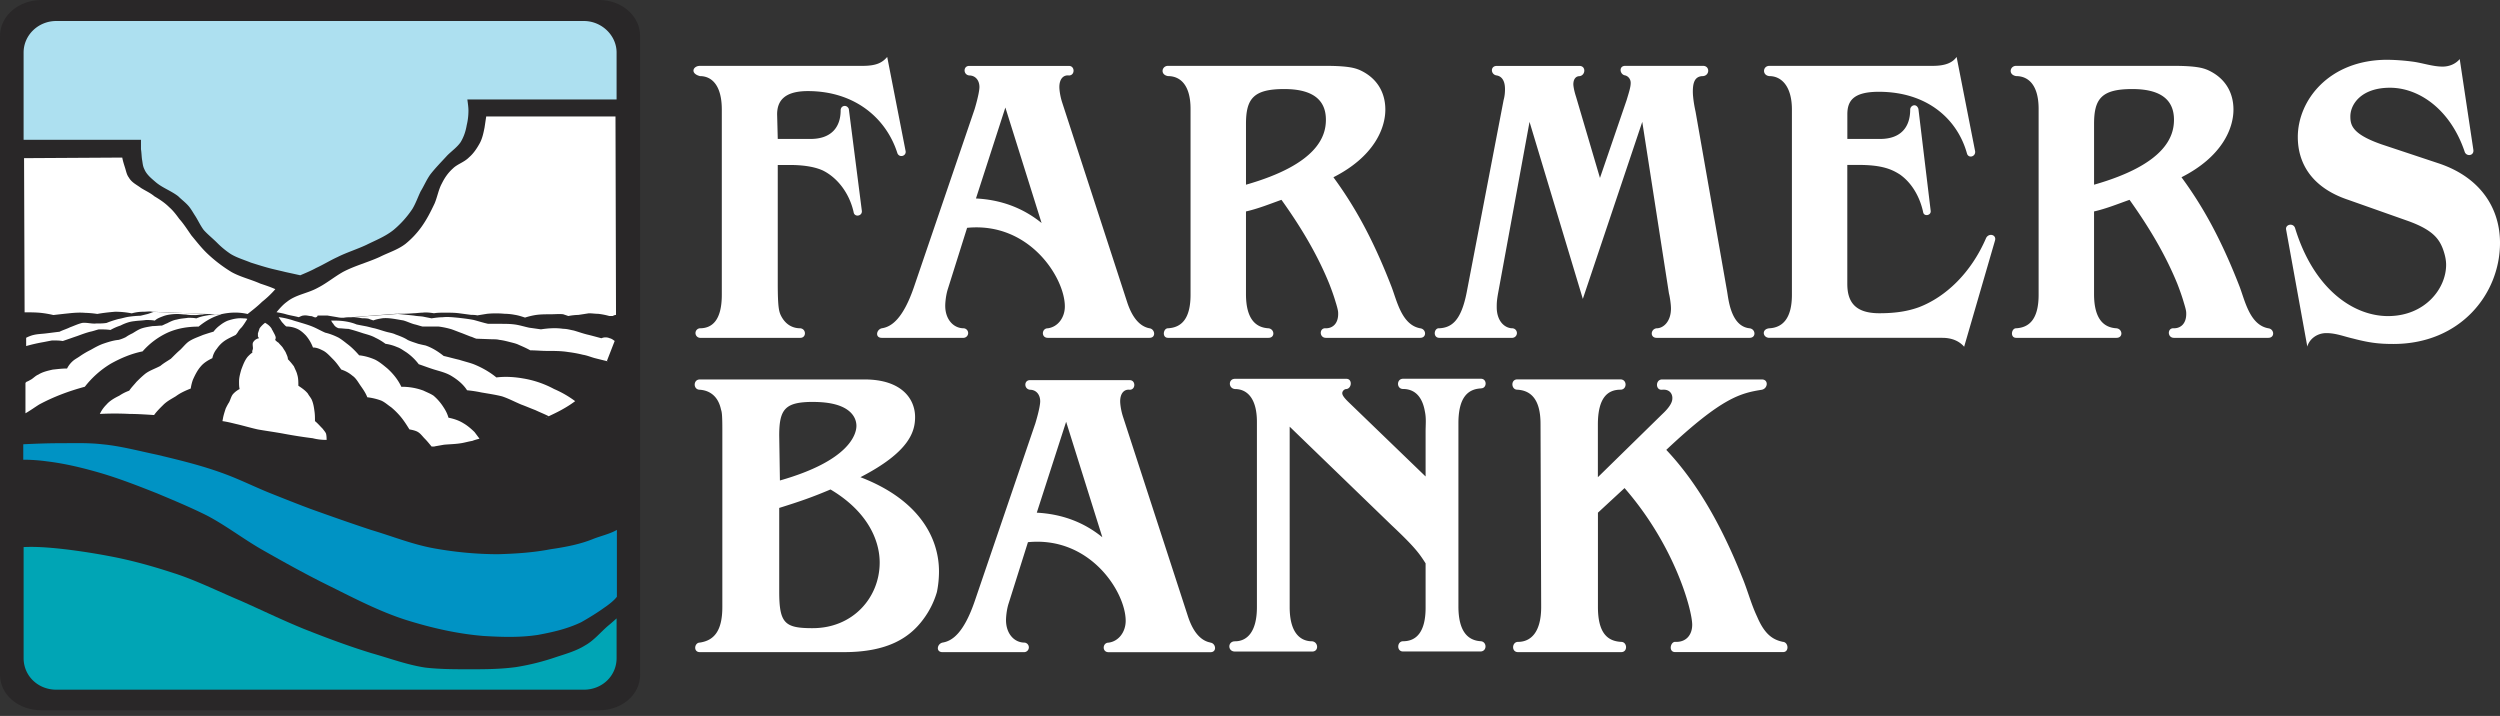
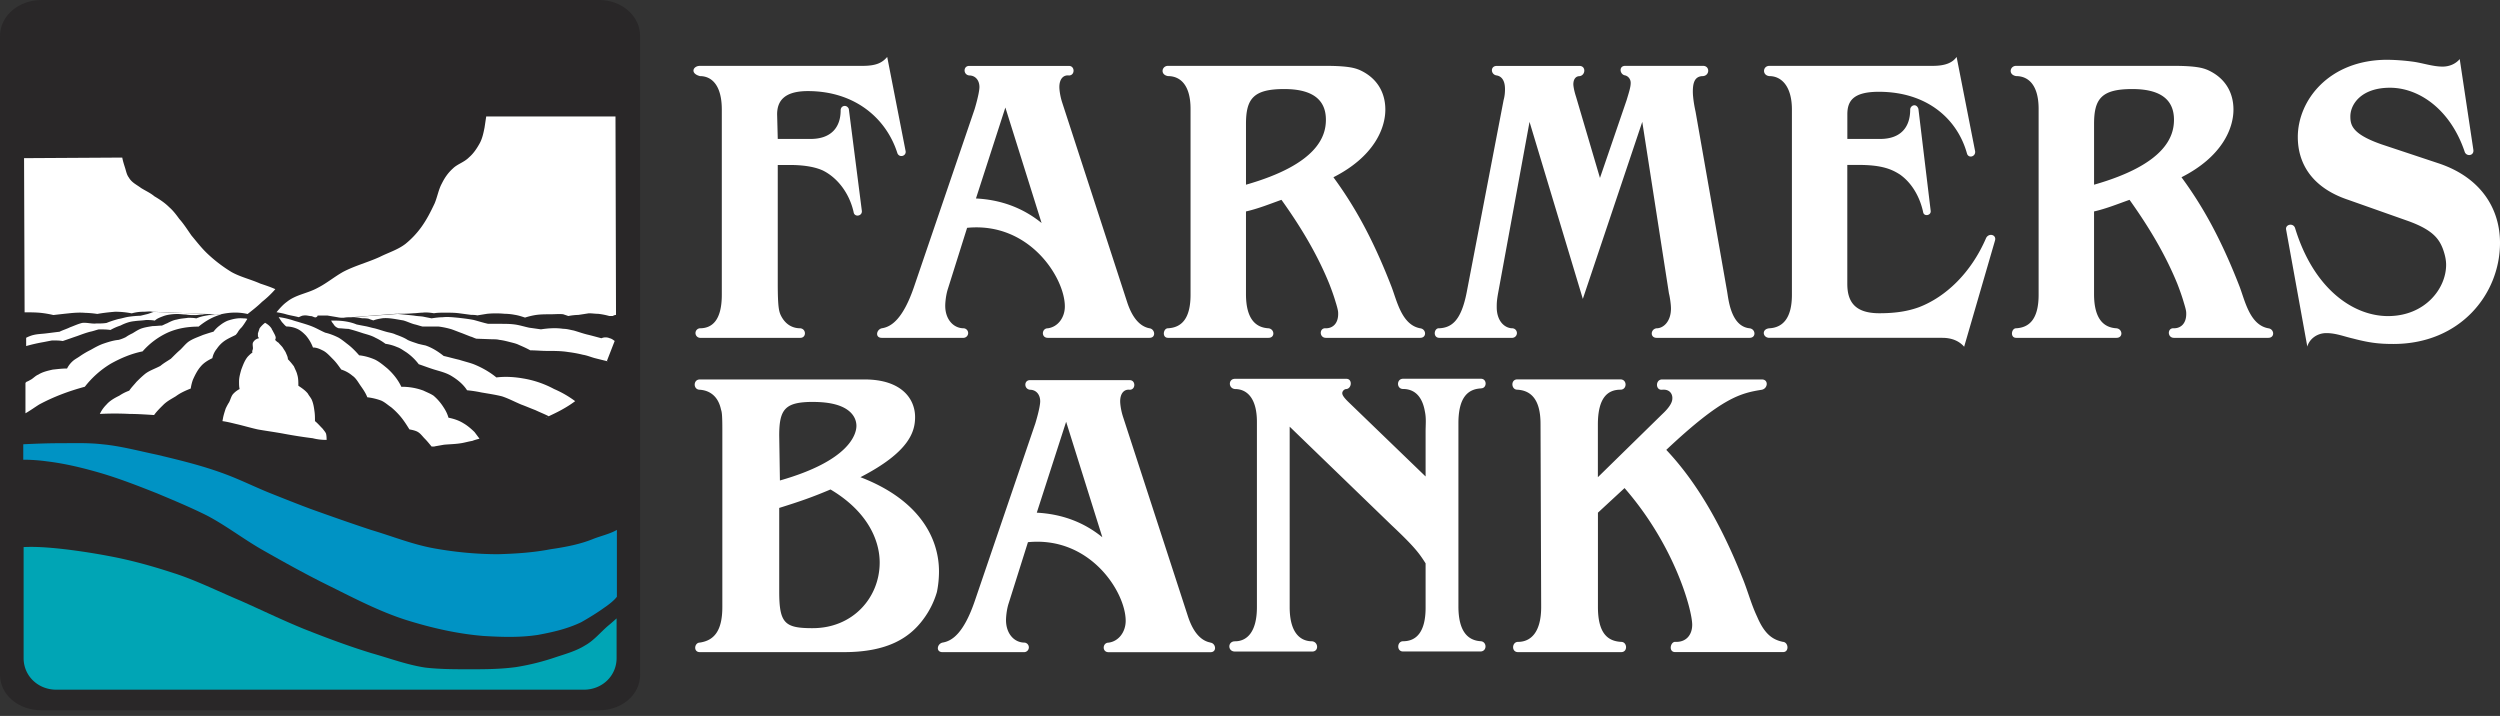
<svg xmlns="http://www.w3.org/2000/svg" width="213" height="61" fill="none">
  <rect width="100%" height="100%" fill="#333333" stroke="none" />
  <g clip-path="url(#clip0_389_28919)">
    <path fill-rule="evenodd" clip-rule="evenodd" d="M122.63 28.784h6.232a.408.408 0 000-.814c-.641 0-1.341-.586-1.341-1.8 0-.295 0-.532.113-1.168l2.682-14.618 4.541 15.082 5.064-15.083 2.273 14.62c.054.177.172.872.172 1.281 0 1.105-.64 1.686-1.222 1.686-.523.06-.582.814 0 .814h7.918c.587 0 .523-.754 0-.814-1.632-.172-1.8-2.558-1.923-3.2l-2.677-15.254c-.232-1.05-.232-1.637-.232-1.691 0-.7.114-1.341.873-1.341.582-.06.582-.873 0-.873h-6.637c-.576 0-.463.754 0 .813.237.06.469.296.469.636s-.114.7-.345 1.465l-2.273 6.636-2.041-6.927c-.173-.523-.227-.932-.227-1.045 0-.464.227-.7.522-.7.523-.06.577-.873 0-.873h-7.045c-.582 0-.523.754 0 .813.35.06.7.35.7 1.164 0 .118 0 .523-.118.932l-3.141 16.359c-.473 2.445-1.287 3.027-2.332 3.086-.464-.059-.582.814 0 .814m-47.515 0h6.987a.408.408 0 000-.814c-.873 0-1.573-.759-1.573-1.918 0-.29.059-.931.231-1.454l1.632-5.187c5.296-.523 8.328 4.25 8.328 6.7 0 .933-.582 1.746-1.454 1.86-.528 0-.582.813 0 .813h8.667c.582 0 .469-.754 0-.814-.636-.118-1.395-.64-1.918-2.268l-5.532-17c-.167-.522-.231-1.05-.231-1.282 0-.7.35-1.05.818-.99.523 0 .523-.814 0-.814h-8.5c-.523 0-.523.754 0 .813.528 0 .873.41.873.991 0 .173-.06.696-.405 1.864l-5.122 15.018c-.991 2.973-2.037 3.555-2.796 3.668-.468.114-.582.814 0 .814m96.647 0h8.554c.582 0 .527-.754 0-.814-1.104-.059-1.913-.813-1.913-2.913v-7.041c1.04-.237 2.031-.641 3.022-.991 1.918 2.682 3.2 5.01 4.078 7.164.404 1.045.522 1.513.577 1.686.177.582.177.695.177.873 0 .818-.463 1.222-1.045 1.222-.582-.059-.582.814 0 .814h8.036c.582 0 .523-.754 0-.814-1.572-.29-1.982-2.327-2.445-3.55-1.632-4.195-3.2-6.932-4.95-9.318 3.436-1.74 4.427-4.132 4.427-5.764 0-1.513-.754-2.736-2.213-3.382-.41-.168-.991-.345-2.914-.345h-13.391c-.528 0-.7.754 0 .873 1.045 0 1.918.759 1.918 2.795v15.837c0 2.095-.814 2.795-1.918 2.854-.41 0-.528.814 0 .814zm-72.256 0h8.559c.582 0 .523-.754 0-.814-1.104-.059-1.918-.813-1.918-2.913v-7.041c1.046-.237 2.037-.641 3.023-.991 1.923 2.682 3.204 5.01 4.077 7.164.409 1.045.523 1.513.582 1.686.173.582.173.695.173.873 0 .818-.464 1.222-1.046 1.222-.582-.059-.582.814 0 .814h8.032c.582 0 .528-.754 0-.814-1.568-.29-1.977-2.327-2.446-3.55-1.627-4.195-3.199-6.932-4.945-9.318 3.432-1.74 4.423-4.132 4.423-5.764 0-1.513-.755-2.736-2.209-3.382-.409-.168-.991-.345-2.919-.345h-13.39c-.528 0-.696.754 0 .873 1.049 0 1.922.759 1.922 2.795v15.837c0 2.095-.814 2.795-1.923 2.854-.41 0-.527.814 0 .814m51.237 0h14.732c.932 0 1.514.35 1.864.76l2.623-9.028c.173-.523-.523-.7-.754-.232-1.282 2.973-3.432 5.01-5.71 5.887-.932.34-1.977.518-3.377.518-2.041 0-2.736-.932-2.736-2.505V14.052h.991c2.036 0 2.854.409 3.495.818.991.7 1.686 1.864 1.977 3.205.059.404.7.29.641-.118l-1.045-8.678c-.173-.527-.7-.296-.7.06 0 1.513-.819 2.499-2.559 2.499h-2.796V9.743c0-1.11.464-1.923 2.678-1.923 4.131 0 6.695 2.327 7.509 5.24.118.47.759.297.7-.172l-1.578-8.036c-.296.409-.813.759-2.036.759h-13.914c-.577 0-.641.813 0 .873.991 0 1.918.818 1.918 2.854v15.778c0 2.036-.813 2.795-1.918 2.854-.695.06-.577.814 0 .814m45.824.76c.172-.642.813-1.164 1.627-1.164.813 0 1.513.29 2.273.463 1.341.35 2.154.463 3.436.463 5.705 0 9.087-4.254 9.087-8.618 0-2.855-1.573-5.532-5.182-6.755l-4.891-1.627c-2.505-.872-2.677-1.632-2.677-2.386 0-1.045.937-2.445 3.377-2.445 2.441 0 5.123 1.809 6.351 5.418.118.468.813.41.754-.113l-1.164-7.746c-.345.404-.872.64-1.454.64-.819 0-1.632-.285-2.446-.408a18.089 18.089 0 00-2.268-.173c-4.95 0-7.627 3.437-7.627 6.582 0 2.21 1.164 4.31 4.309 5.355l4.95 1.75c2.16.754 2.742 1.509 3.087 2.386.172.464.291.932.291 1.396 0 2.04-1.815 4.368-4.95 4.368-2.973 0-6.346-2.327-7.924-7.514-.172-.463-.867-.29-.754.173l1.805 9.96-.01-.006zm-136.948-.76h8.559c.523 0 .523-.754 0-.814-.754 0-1.341-.404-1.691-1.163-.114-.291-.232-.582-.232-2.618V14.057h1.05c1.396 0 2.273.231 2.79.468 1.283.636 2.274 1.977 2.624 3.55.064.463.76.345.7-.118l-1.11-8.678c-.172-.404-.695-.296-.695.118 0 1.455-.813 2.441-2.563 2.441h-2.796l-.054-2.095c0-1.11.577-1.982 2.618-1.982 4.018 0 6.696 2.332 7.632 5.3.173.409.755.236.7-.173L75.59 4.852c-.405.463-.873.759-2.096.759h-13.86c-.581 0-.872.64 0 .873.992 0 1.864.759 1.864 2.854v15.778c0 2.154-.813 2.854-1.863 2.854a.408.408 0 000 .814m118.779-13.041V10.56c0-2.155.641-2.973 3.259-2.973 2.796 0 3.55 1.223 3.55 2.618 0 1.395-.695 3.787-6.809 5.532m-72.256.005V10.56c0-2.155.636-2.973 3.259-2.973 2.796 0 3.55 1.223 3.55 2.618 0 1.395-.7 3.787-6.809 5.532m-23.005 1.169l2.504-7.746L88.743 19c-1.573-1.276-3.436-1.981-5.591-2.09" fill="#fff" />
    <path d="M151.917 54.688c-.873-.177-1.573-.64-2.214-2.154-.523-1.105-.813-2.268-1.277-3.373-2.155-5.413-4.423-8.672-6.459-10.832 4.768-4.486 6.341-4.832 8.145-5.123.523-.113.582-.877 0-.877h-8.5c-.582 0-.582.937 0 .877.641-.064.873.35.873.7 0 .173 0 .582-.873 1.391l-5.473 5.36V36.17c0-2.332.873-2.968 1.923-2.968.582 0 .582-.878 0-.878h-8.791c-.577 0-.527.878 0 .878 1.105.059 1.982.754 1.982 2.909l.055 15.604c0 2.22-.932 2.973-1.973 2.973-.527 0-.586.873 0 .873h8.791c.582 0 .523-.873 0-.873-1.168-.059-1.982-.754-1.982-2.973V43.68l2.268-2.096c4.31 4.946 5.764 10.423 5.764 11.646 0 .868-.528 1.509-1.454 1.455-.41 0-.582.872 0 .872h9.2c.522 0 .468-.813 0-.872m-48.797.058c-.641-.119-1.4-.641-1.923-2.263L95.67 35.475c-.167-.523-.231-1.05-.231-1.278 0-.7.35-1.05.813-.99.523 0 .523-.819 0-.819h-8.5c-.523 0-.523.754 0 .819.523 0 .873.404.873.99 0 .173-.06.696-.41 1.864L83.094 51.08c-.991 2.968-2.037 3.55-2.796 3.669-.468.113-.577.813 0 .813h6.987a.408.408 0 000-.813c-.873 0-1.573-.76-1.573-1.918 0-.291.059-.937.237-1.46l1.632-5.177c5.295-.522 8.327 4.25 8.327 6.7 0 .933-.582 1.746-1.46 1.86-.522 0-.576.813 0 .813h8.683c.577 0 .464-.76 0-.814M88.334 43.68l2.5-7.746 3.086 9.841c-1.573-1.282-3.436-1.982-5.591-2.095m37.851-10.592c.527 0 .527-.818 0-.818h-6.637c-.576 0-.576.872 0 .872.932 0 1.632.582 1.859 1.928.123.582.059 1.105.059 1.686v3.841l-6.631-6.4c-.409-.409-.469-.581-.469-.7 0-.172.173-.35.351-.35.468-.054.527-.872 0-.872h-9.492c-.581 0-.581.818 0 .872 1.051 0 1.869.819 1.869 2.796v15.782c0 2.155-.873 2.914-1.869 2.914-.64 0-.64.873 0 .873h6.578c.586 0 .532-.814 0-.873-1.046 0-1.918-.76-1.918-2.914V36.352l8.672 8.387c2.047 1.923 2.387 2.445 2.909 3.259v3.782c0 2.095-.813 2.854-1.918 2.854-.522 0-.576.873 0 .873h6.583c.576 0 .576-.814.054-.873-1.105-.059-1.923-.813-1.923-2.973v-15.6c0-2.218.818-2.914 1.923-2.968m-52.87 7.563c4.192-2.16 4.655-3.9 4.655-5.122 0-1.514-1.104-3.205-4.31-3.205h-14.03c-.582 0-.582.877 0 .877.872.06 1.573.582 1.804 1.687.055.177.114.29.114 1.686V51.72c0 2.1-.755 2.855-1.918 3.028-.464 0-.582.813 0 .813h12.282c3.727 0 5.59-1.223 6.754-2.795a7.268 7.268 0 001.164-2.328 8.751 8.751 0 00.177-1.75c0-2.855-1.686-6.109-6.695-8.032m-4.009-6.41c3.087 0 3.669 1.283 3.669 2.037 0 .7-.582 2.968-6.518 4.654l-.06-3.84c0-2.273.523-2.855 2.91-2.855m-.06 19.278c-2.386 0-2.85-.41-2.85-3.14v-7.105c1.864-.582 2.85-.932 4.369-1.573 3.14 1.863 4.19 4.309 4.19 6.227 0 2.968-2.267 5.59-5.709 5.59z" fill="#fff" />
    <path fill-rule="evenodd" clip-rule="evenodd" d="M0 57.484c0 1.71 1.563 3.032 3.545 3.032h47.5c1.938 0 3.495-1.321 3.495-3.032V3.077C54.54 1.366 52.983 0 51.046 0h-47.5C1.563 0 0 1.366 0 3.077v54.407z" fill="#292728" />
-     <path fill-rule="evenodd" clip-rule="evenodd" d="M52.534 8.475H39.818c.045.336.094.661.094.942 0 .43-.05.848-.143 1.228-.089.518-.237.99-.518 1.46-.286.423-.754.754-1.134 1.128-.517.567-1.04 1.09-1.47 1.652-.325.468-.517.942-.803 1.41-.231.473-.424 1.04-.71 1.509a8.36 8.36 0 01-1.607 1.79c-.71.567-1.558.892-2.317 1.272-.804.374-1.701.655-2.456 1.035-.616.281-1.227.66-1.844.942-.424.236-.897.424-1.326.611-.424-.094-.848-.187-1.277-.28-.375-.095-.804-.188-1.183-.282-.567-.143-1.134-.325-1.75-.518-.568-.236-1.228-.424-1.75-.754a7.432 7.432 0 01-1.135-.942c-.38-.38-.803-.71-1.134-1.084-.28-.375-.473-.804-.71-1.179-.187-.28-.335-.567-.567-.848-.28-.325-.611-.562-.897-.848-.612-.468-1.322-.705-1.889-1.178-.38-.33-.803-.656-.995-1.13-.144-.285-.144-.566-.193-.803-.044-.281-.044-.611-.093-.892v-.804h-10v-7.44c0-1.46 1.228-2.682 2.786-2.682h44.946c1.514 0 2.79 1.223 2.79 2.682v4.003z" fill="#ADE0F0" />
    <path fill-rule="evenodd" clip-rule="evenodd" d="M1.987 37.851c.897-.044 2.13-.089 2.978-.089 1.228 0 2.505-.05 3.732.089 1.563.143 3.121.567 4.68.892 1.981.474 3.919.942 5.812 1.652 1.277.473 2.505 1.085 3.782 1.602 1.178.469 2.362.942 3.5 1.366 1.702.612 3.452 1.228 5.153 1.79 1.75.518 3.496 1.223 5.29 1.553 1.795.33 3.688.513 5.532.513 1.514-.044 2.978-.138 4.438-.42 1.277-.187 2.554-.423 3.693-.897.61-.236 1.42-.424 1.982-.754v5.695c-.237.33-.804.754-1.09.941-.518.38-1.277.849-1.938 1.223-1.178.567-2.41.848-3.688 1.085-1.513.236-3.071.187-4.634.094-2.268-.183-4.487-.7-6.617-1.366-2.219-.71-4.3-1.79-6.38-2.825-2.026-.991-3.969-2.071-5.951-3.2-1.558-.898-3.027-2.032-4.635-2.875-1.415-.705-2.879-1.316-4.348-1.927-1.558-.617-3.116-1.223-4.724-1.697-1.464-.423-2.978-.798-4.54-.986a14.806 14.806 0 00-2.032-.143v-1.32l.005.004z" fill="#0093C4" />
    <path fill-rule="evenodd" clip-rule="evenodd" d="M2.012 46.612c2.455-.143 6.902.661 8.367.986 1.7.375 3.308.853 4.96 1.41 1.75.617 3.45 1.46 5.152 2.17 1.795.799 3.545 1.647 5.389 2.401 1.893.75 3.782 1.46 5.768 2.07 1.514.425 3.023.992 4.586 1.229 1.227.143 2.5.143 3.732.143 1.322 0 2.648 0 4.018-.188a20.33 20.33 0 003.402-.853c.853-.28 1.701-.517 2.456-.986.76-.419 1.321-1.129 1.982-1.691.241-.192.71-.616.71-.616v3.387c0 1.509-1.228 2.687-2.786 2.687H4.798c-1.564 0-2.786-1.178-2.786-2.687v-9.462z" fill="#00A5B5" />
    <path fill-rule="evenodd" clip-rule="evenodd" d="M29.942 27.029c-.236 0-.428 0-.66.044-.188 0-.33 0-.523-.044-.286-.05-.567-.094-.848-.143h-.853a.117.117 0 01-.05.093c-.142.143-.285 0-.472-.044-.188 0-.424-.094-.661-.054-.143 0-.286.093-.429.143-.33-.094-.705-.143-1.035-.237-.286-.089-.572-.138-.853-.187.28-.33.567-.66.897-.893.76-.611 1.75-.705 2.603-1.178.755-.38 1.415-.937 2.175-1.366.99-.522 2.08-.799 3.12-1.272.75-.38 1.558-.611 2.22-1.134a7.46 7.46 0 001.325-1.41c.474-.66.8-1.316 1.134-2.021.237-.567.33-1.179.617-1.701.232-.469.517-.893.941-1.273.375-.374.947-.517 1.371-.946.38-.325.66-.75.898-1.174.236-.424.33-.892.424-1.36l.142-.947H52.44l.044 16.906c-.098 0-.187.045-.285.094h-.282a5.944 5.944 0 00-.946-.187c-.237 0-.518-.045-.804-.045a59.1 59.1 0 01-.897.138 5.05 5.05 0 00-.853.094c-.138-.054-.281-.094-.424-.148-.33-.044-.71 0-1.09 0-.38 0-.798 0-1.178.05-.33.044-.71.138-.991.231-.286-.093-.567-.187-.858-.232a4.959 4.959 0 00-.892-.093 8.066 8.066 0 00-1.465 0c-.286.044-.567.093-.853.138-.192-.044-.38-.044-.522-.044l-1.04-.139c-.38-.049-.804-.049-1.184-.049-.33 0-.66 0-.942.05-.33-.05-.66-.094-.99-.05-.237 0-.523.05-.755.05-.473.044-.947.044-1.464.044m-20.797-.173c-.237-.049-.473 0-.754 0-.33 0-.666.045-.996.138a7.263 7.263 0 00-1.42-.138c-.518.045-.991.094-1.514.188a8.232 8.232 0 00-1.04-.094c-.523-.044-.991 0-1.47.05-.424.044-.803.088-1.227.137a9.085 9.085 0 00-1.085-.187c-.473-.044-.897-.044-1.37-.044L2.05 13.475l8.367-.05c.05.287.143.572.232.854.093.28.143.61.33.848.237.424.666.611 1.04.892.38.237.804.424 1.134.705.474.281.898.562 1.277.942.33.286.612.665.848.99.38.42.706.943 1.04 1.416.474.562.898 1.129 1.47 1.647a12.219 12.219 0 001.938 1.459c.759.424 1.607.611 2.455.986.429.143.853.281 1.277.473a8.42 8.42 0 01-1.134 1.08c-.38.375-.804.705-1.228 1.036-.803-.188-1.607-.143-2.361.044" fill="#fff" />
    <path fill-rule="evenodd" clip-rule="evenodd" d="M33.887 26.748c.473.044.947.093 1.37.138.282.054.568.054.8.093.236.05.473.094.71.143.33-.049.66-.093.946-.093.424-.05.848 0 1.326.044.424.05.848.094 1.322.187.38.099.803.237 1.232.33h1.04c.38 0 .804 0 1.184.05.424.05.853.192 1.277.281.335.044.665.094.996.138.616-.094 1.277-.138 1.893-.044.33 0 .611.093.897.143.474.138.853.28 1.277.374.38.094.705.188 1.085.286a.877.877 0 01.705 0c.192.045.286.138.424.232l-.66 1.696.093.045c-.38-.09-.754-.183-1.139-.281-.325-.09-.66-.232-.99-.282a10.385 10.385 0 00-1.278-.236c-.567-.094-1.183-.094-1.794-.094-.474 0-.947-.05-1.42-.05-.33-.186-.666-.33-.992-.472-.192-.094-.38-.139-.567-.188-.38-.093-.71-.192-1.084-.232-.188-.049-.38-.049-.567-.049l-1.376-.05c-.187-.043-.33-.142-.517-.186l-.71-.281c-.286-.1-.612-.237-.898-.336a6.96 6.96 0 00-1.09-.231h-1.37c-.237-.05-.473-.143-.71-.193-.33-.093-.611-.236-.942-.33-.567-.089-1.183-.237-1.75-.188-.286.045-.567.094-.804.188-.143-.05-.28-.089-.38-.138-.192-.045-.374-.045-.566-.045-.286-.049-.523-.093-.804-.093m-11.197-.237c-.71.187-1.37.572-1.938 1.04-.897 0-1.8.138-2.647.518a6.41 6.41 0 00-2.125 1.593c-.947.187-1.844.567-2.697 1.04a8.076 8.076 0 00-2.224 1.972c-1.376.375-2.648.848-3.88 1.509-.375.232-.755.513-1.179.754V32.62l.094-.094c.143-.044.286-.143.38-.187.236-.143.38-.326.616-.42.375-.236.804-.33 1.228-.428.424-.045.803-.094 1.227-.094a2.12 2.12 0 01.567-.7c.188-.143.38-.237.567-.375a7.39 7.39 0 01.898-.522c.33-.188.66-.375 1.04-.513.424-.143.853-.286 1.326-.33.188-.05.424-.139.612-.237.192-.138.38-.232.572-.326.231-.138.517-.335.803-.424.286-.093.612-.138.898-.187.28 0 .567-.044.798-.044.143-.05.286-.143.43-.188.28-.148.566-.286.847-.325.33-.094.612-.094.947-.148.237 0 .473 0 .71.05.094-.05.138-.05.237-.094.28-.094.567-.143.853-.188h.517c-.143-.05-.28-.05-.424-.093-.236 0-.473 0-.66.044-.237 0-.424.05-.612.05-.286 0-.522 0-.803-.05-.237 0-.474-.044-.71-.044-.375 0-.848.044-1.223.187-.237.094-.523.187-.71.375-.286-.05-.523-.05-.76-.05-.33.05-.66.05-.995.099-.424.04-.804.187-1.179.375a4.55 4.55 0 00-.848.374c-.33-.049-.66-.049-.99-.049-.237.05-.474.148-.71.192-.38.094-.755.237-1.135.375-.424.143-.803.281-1.232.424-.281-.05-.612-.05-.898-.05-.286.05-.517.1-.754.144a14.15 14.15 0 00-1.464.335v-.705c.187-.099.424-.192.616-.237.38-.093.76-.093 1.09-.138.38-.044.754-.098 1.134-.138.28-.143.61-.236.897-.38.375-.137.66-.28 1.04-.374.424-.044.804.093 1.184.05.33 0 .61 0 .897-.05.33-.138.66-.237.99-.33.287-.045.568-.143.854-.188a8.3 8.3 0 011.04-.093c.192-.045.38-.094.572-.139.187-.044.38-.143.567-.187m33.399 9.023l.236-.138c-.38-.193-.754-.336-1.134-.518-.38-.143-.808-.33-1.188-.468-.567-.237-1.084-.518-1.651-.705-.567-.143-1.184-.232-1.75-.33a10.58 10.58 0 00-1.228-.188c-.33-.523-.853-.942-1.42-1.272-.425-.232-.849-.335-1.327-.478-.473-.143-.941-.326-1.37-.469a4.63 4.63 0 00-1.085-1.035c-.237-.143-.473-.33-.755-.424a3.778 3.778 0 00-.995-.281 4.892 4.892 0 00-.853-.513c-.336-.192-.71-.281-1.04-.38-.425-.138-.849-.28-1.273-.38-.286 0-.522-.049-.803-.049a.725.725 0 01-.469-.374c-.093-.094-.143-.193-.192-.281h.33c.617 0 1.277.093 1.844.33.242.05.474.094.71.138.286.05.567.143.804.187.38.094.754.237 1.134.33.236.055.473.1.66.193.38.138.755.281 1.036.468.286.139.621.232.897.33.188.045.38.094.617.139.562.187 1.084.518 1.558.897.424.094.897.232 1.321.325.429.139.853.237 1.228.375.71.286 1.37.66 1.942 1.13.755-.094 1.558-.045 2.318.093a8.477 8.477 0 012.593.892c.66.286 1.233.617 1.8 1.036-.38.286-.755.518-1.184.754-.429.237-.848.424-1.326.656m-9.486 2.455h-.237c-.192-.231-.38-.468-.567-.655-.236-.237-.38-.474-.66-.617-.188-.093-.424-.143-.661-.187-.237-.38-.473-.755-.754-1.09a6.48 6.48 0 00-.804-.798c-.286-.188-.523-.424-.848-.567a5.124 5.124 0 00-1.183-.282c-.143-.38-.38-.71-.612-1.04-.187-.28-.38-.616-.66-.799a2.721 2.721 0 00-.947-.522c-.237-.326-.424-.607-.71-.888-.281-.28-.567-.611-.897-.754-.282-.143-.523-.237-.804-.237a3.434 3.434 0 00-.612-1.035c-.187-.188-.38-.375-.66-.523a2.263 2.263 0 00-.996-.232c-.138-.093-.237-.236-.375-.374-.094-.143-.192-.286-.28-.424a5.9 5.9 0 01.946.192c.187.045.419.138.611.183.474.147.996.286 1.42.473.33.143.66.335.996.478.38.089.754.232 1.134.424.237.138.473.326.71.513.38.28.71.611 1.04.99.479.05.947.188 1.371.376.375.192.705.473 1.04.749.474.429.898.942 1.184 1.558a5.19 5.19 0 011.888.326c.286.142.567.241.853.428.33.281.616.612.853.986.187.282.33.563.424.893.473.094.892.237 1.272.473.33.188.66.469.947.75.143.192.286.38.424.567-.193.049-.375.093-.617.187-.286.044-.611.138-.897.187-.518.09-.991.09-1.514.138-.28.05-.567.099-.803.143M8.505 35.267l.05-.093c.142-.286.33-.518.517-.705.281-.33.705-.567 1.09-.755a3.81 3.81 0 01.848-.429c.187-.28.424-.512.616-.749.237-.237.473-.468.76-.7.374-.281.847-.43 1.276-.66.281-.237.617-.425.898-.612.286-.281.517-.523.798-.76.237-.231.424-.468.661-.66.38-.281.853-.424 1.277-.607.286-.093.567-.187.897-.28.143-.193.33-.38.518-.518.237-.188.478-.336.71-.424.424-.138.853-.237 1.321-.188.094 0 .237 0 .33.045-.142.231-.285.468-.473.705a2.053 2.053 0 00-.285.335 1.463 1.463 0 01-.237.325c-.281.143-.612.286-.893.469a2.56 2.56 0 00-.71.71 1.761 1.761 0 00-.38.799c-.379.187-.714.38-.99.705-.286.33-.474.705-.666 1.129a3.764 3.764 0 00-.187.754c-.474.187-.898.38-1.272.66-.38.232-.76.42-1.09.755-.286.281-.567.567-.76.843-.71-.044-1.42-.094-2.08-.094a24.463 24.463 0 00-2.549 0m10.453.612l.044-.237c.05-.28.143-.562.237-.848.093-.187.187-.375.286-.518.138-.28.187-.562.38-.749.137-.143.325-.286.517-.38-.05-.187-.05-.424-.05-.655 0-.33.094-.656.188-.996.143-.37.286-.794.567-1.124.094-.094.232-.237.38-.33v-.045c-.045-.094.049-.192.049-.33 0-.139-.05-.33 0-.474a.715.715 0 01.518-.375c-.045-.044-.045-.098-.094-.143v-.28c.05-.139.094-.282.143-.425a2.22 2.22 0 01.468-.468c.237.138.424.281.567.518 0 .044.05.093.099.192.094.187.187.325.237.513 0 .098 0 .143-.05.236.094.094.188.188.286.232.143.188.33.33.424.518.094.143.193.28.237.419.094.197.143.335.143.478.187.183.375.42.518.612.093.236.231.468.28.705.094.28.094.655.094.941.281.188.567.375.804.661.099.187.237.33.33.518.143.325.193.655.237.986.044.286.044.567.044.848.237.192.43.424.666.66.094.139.237.282.281.425.044.187.044.374.044.517-.424 0-.803-.044-1.183-.143a40.503 40.503 0 01-2.406-.374c-.754-.143-1.514-.242-2.268-.375-.666-.148-1.277-.335-1.893-.474-.38-.093-.755-.187-1.134-.236" fill="#fff" />
  </g>
  <defs>
    <clipPath id="clip0_389_28919">
      <path fill="#fff" d="M0 0h213v60.516H0z" />
    </clipPath>
  </defs>
</svg>